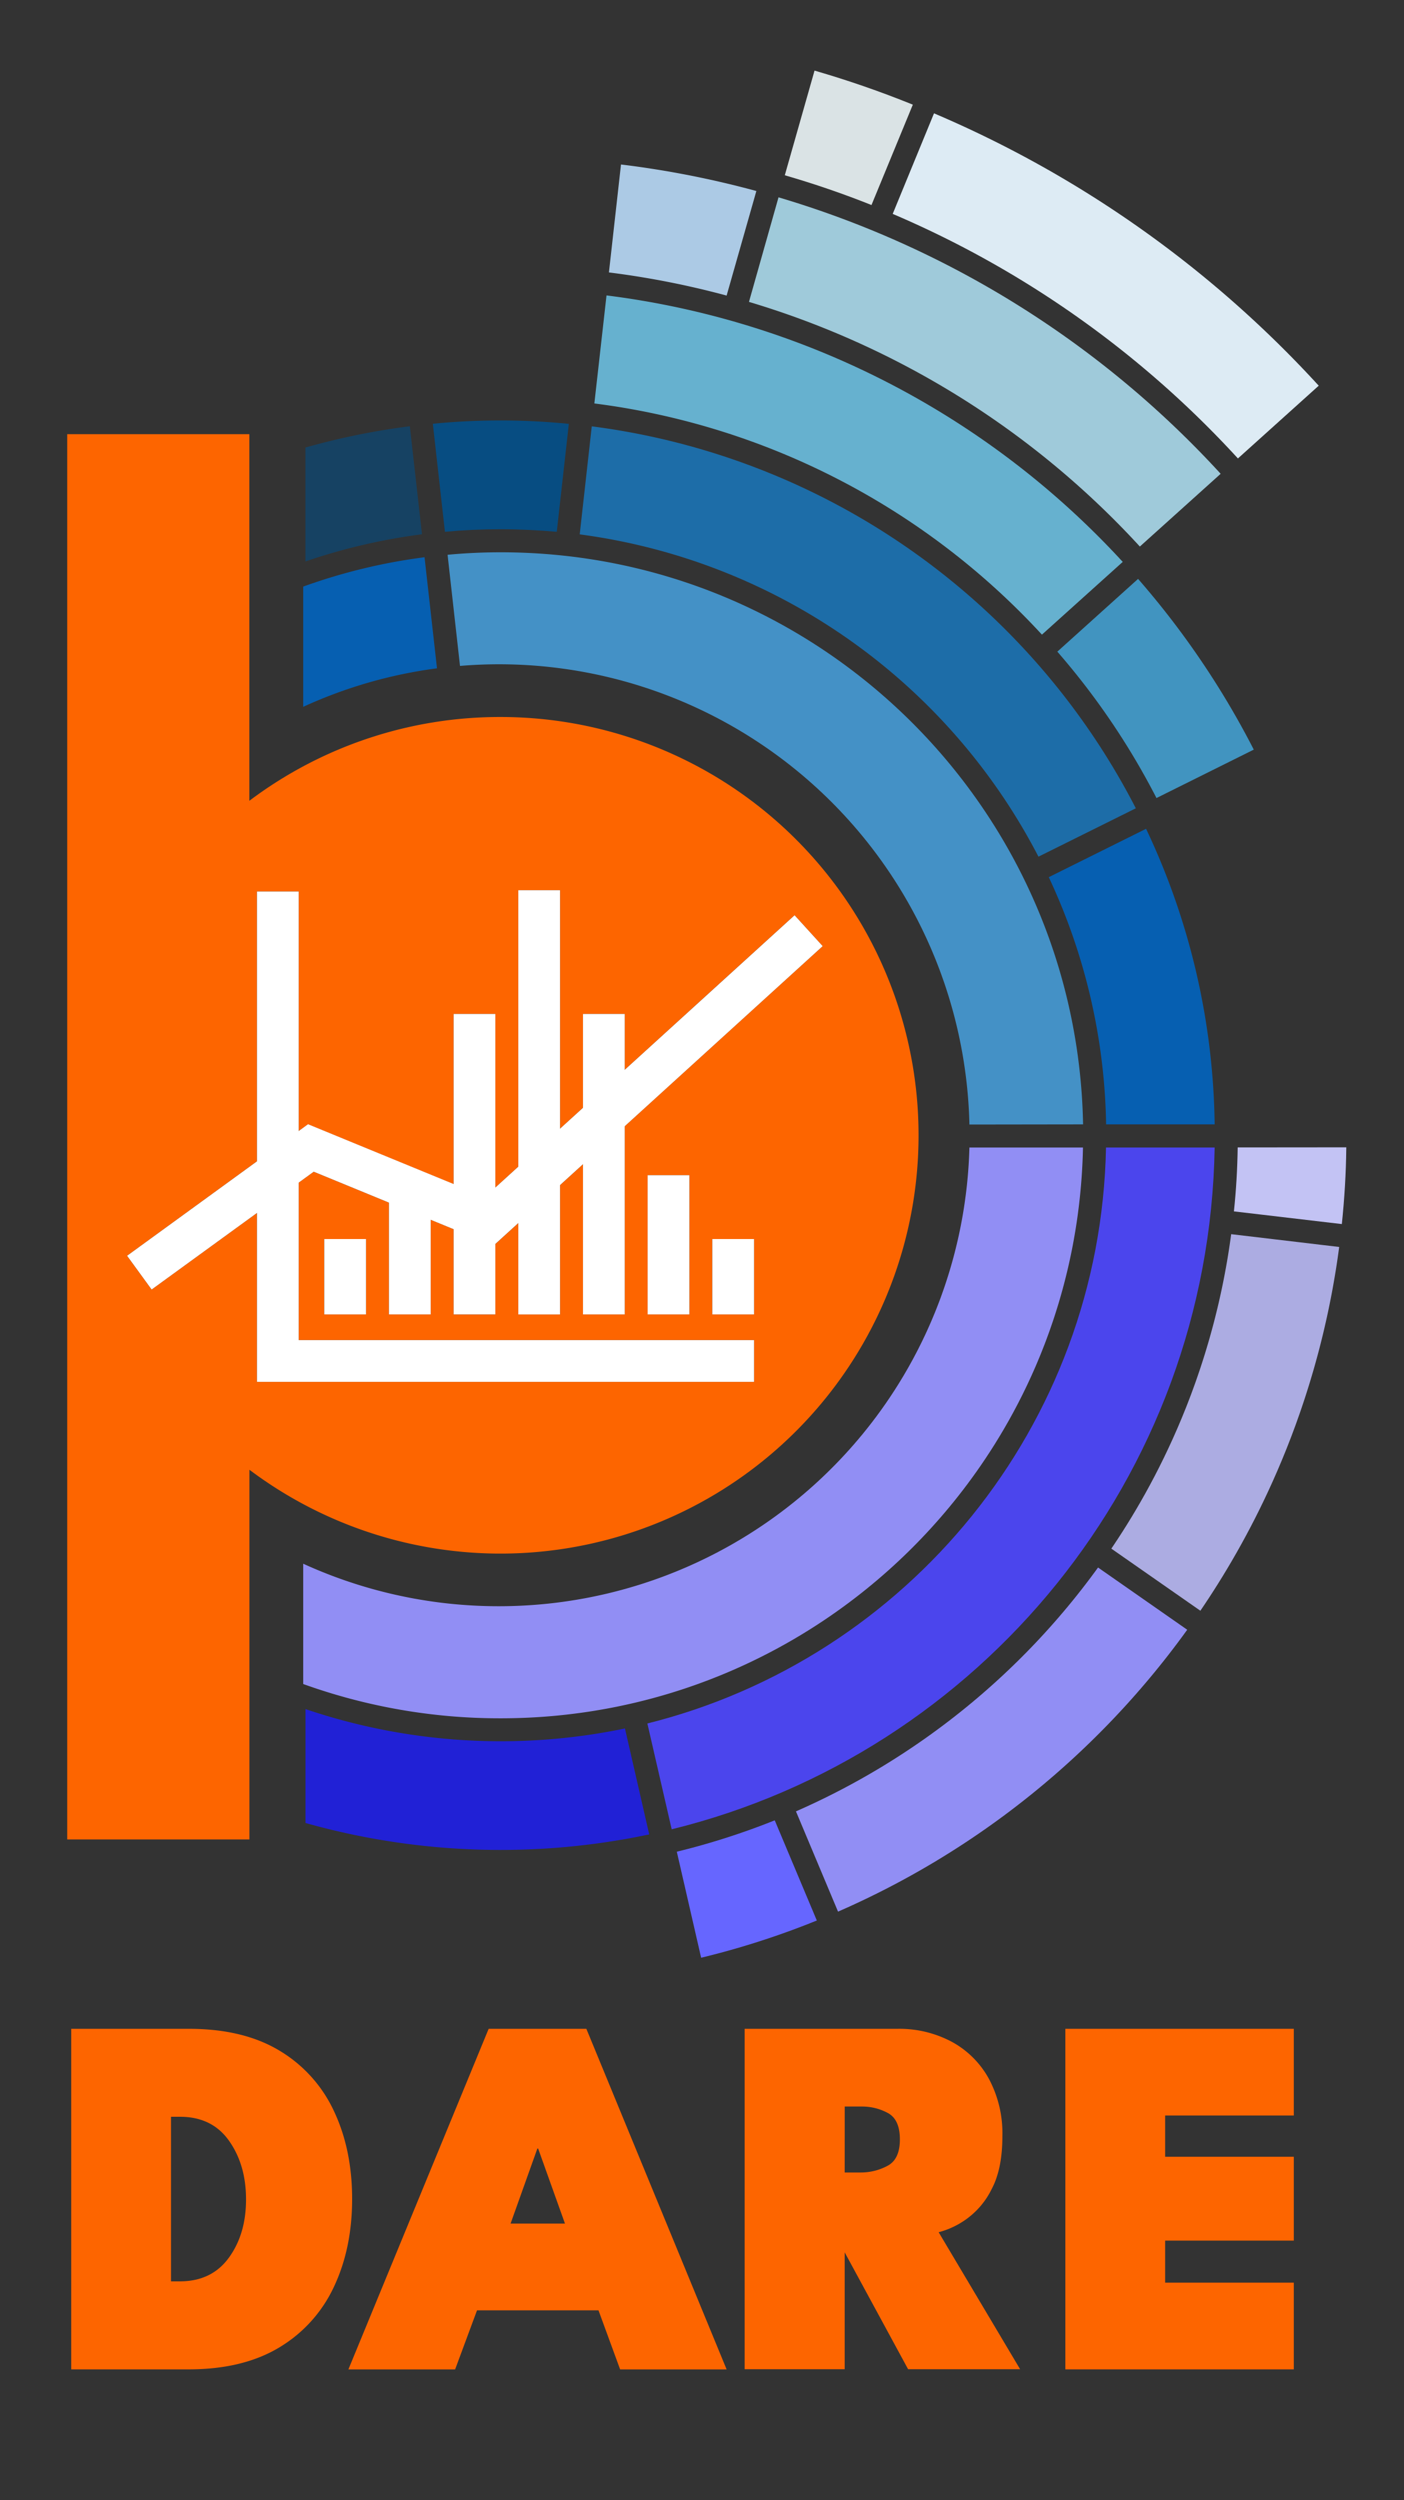
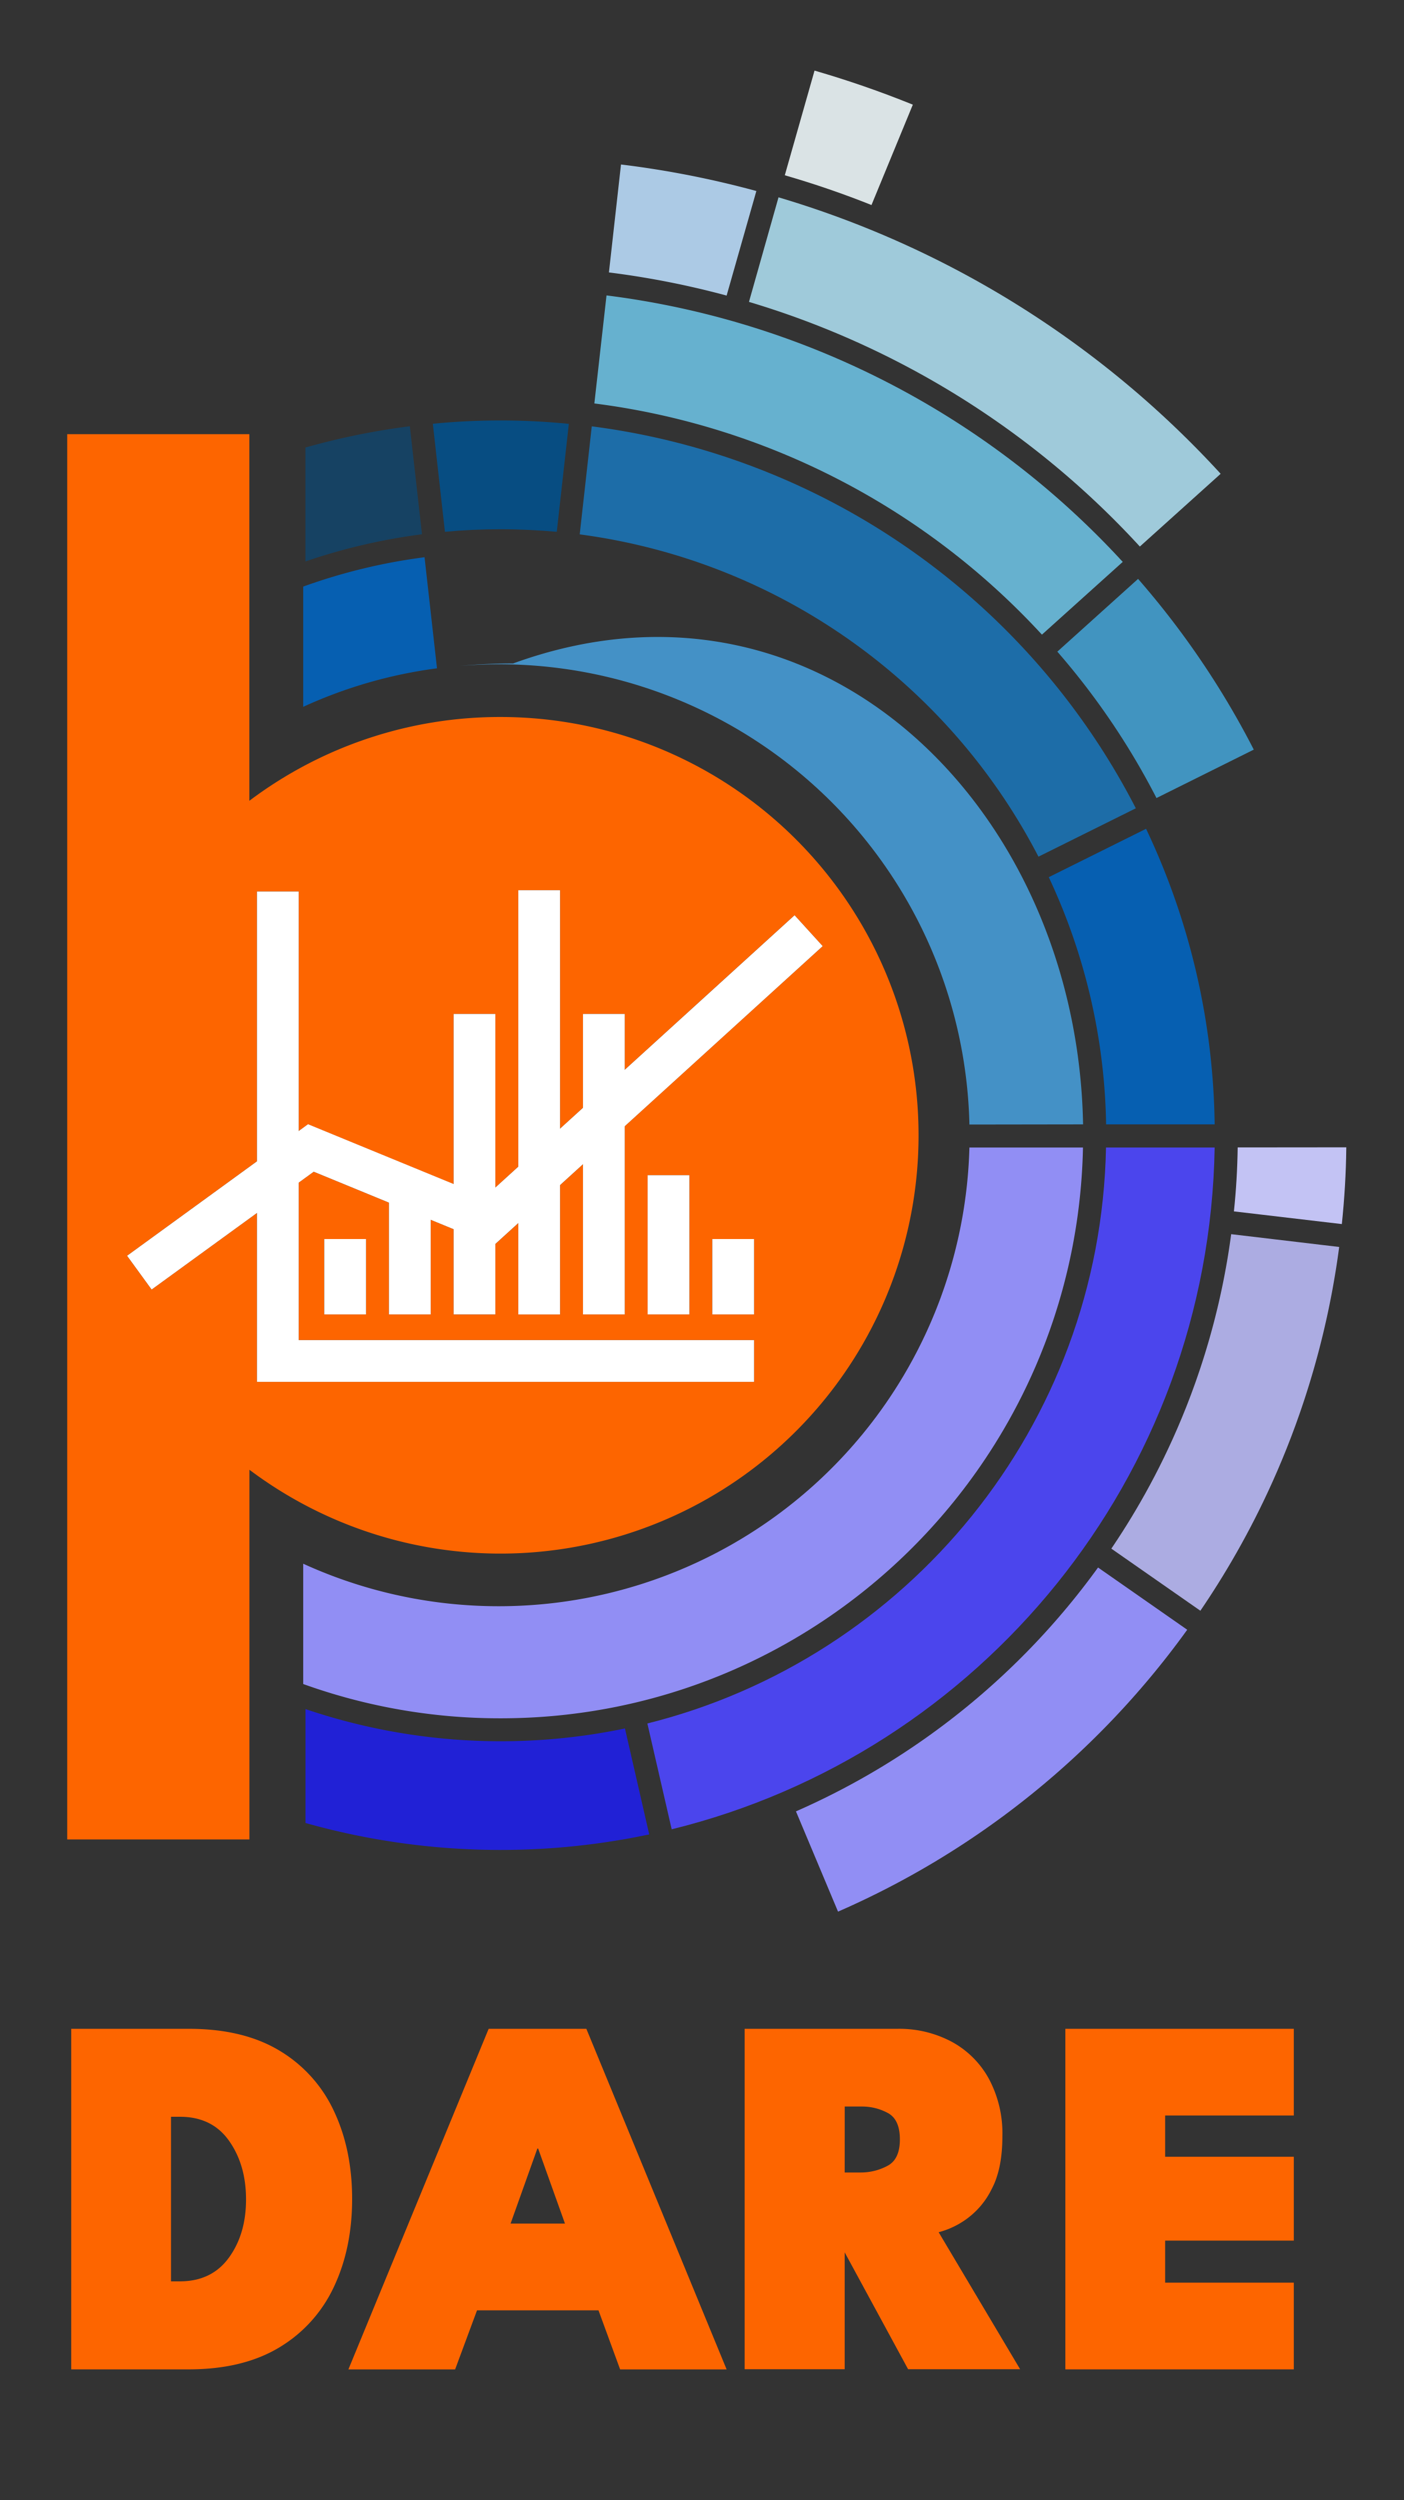
<svg xmlns="http://www.w3.org/2000/svg" data-bbox="20.34 21.35 387 695.14" viewBox="0 0 424.8 756" data-type="ugc">
  <rect x="0" y="0" width="424.8" height="756" fill="#333333" stroke="none" />
  <g>
    <g>
      <path d="M151.45 216.81a126 126 0 0 0-76 25.34V131.29H20.34v424.94h55.13V444.44a126.49 126.49 0 1 0 76-227.63Zm76.7 180.66h-12.63v-22.8h12.63ZM189 340.56v56.91h-12.62v-45.42l-6.93 6.31v39.11h-12.63v-27.62l-4.39 4-2.55 2.32v21.32h-12.63V371.7l-.85-.35-6.09-2.51v28.63h-12.63v-33.81l-22.76-9.35-4.55 3.3v47.62h137.78v12.63H77.74v-51.07l-31.86 23.15-7.43-10.21 39.29-28.56v-81.59h12.63V342l2.83-2 13.72 5.64 30.33 12.46v-51.49h12.63v52.49l6.94-6.32v-83.59h12.63v72.11l6.93-6.31v-28.38H189v16.9l51.4-46.75 8.5 9.34Zm19.57 14.82v42.09H196v-42.09Zm-97.84 19.29v22.8H98.11v-22.8Z" fill="#fd6500" />
      <path d="M132.22 202.09a141 141 0 0 0-40.48 11.65v-36.36a173.4 173.4 0 0 1 36.71-8.88Z" fill="#065fb1" />
-       <path d="m327.7 340-34.39.05A142.39 142.39 0 0 0 151 200.87c-4 0-7.92.17-11.82.5l-3.76-33.61c5.28-.5 10.65-.75 16.07-.75C247.69 167 325.93 244.17 327.7 340Z" fill="#4491c6" />
+       <path d="m327.7 340-34.39.05A142.39 142.39 0 0 0 151 200.87c-4 0-7.92.17-11.82.5c5.28-.5 10.65-.75 16.07-.75C247.69 167 325.93 244.17 327.7 340Z" fill="#4491c6" />
      <path d="M327.67 347c-1.94 95.67-80.12 172.6-176.23 172.6a175.68 175.68 0 0 1-59.7-10.37v-36.38A142.47 142.47 0 0 0 293.31 347Z" fill="#918ef4" />
      <path d="M127.68 161.56a179.48 179.48 0 0 0-35.27 8.22v-34.45a216.26 216.26 0 0 1 31.59-6.44Z" fill="#164263" />
      <path d="m172.11 128.17-3.65 32.64c-5.59-.49-11.29-.77-17-.77s-11.31.25-16.84.77l-3.66-32.67q10.13-1 20.5-1t20.65 1.03Z" fill="#074d82" />
      <path d="m343.66 244.42-29.46 14.63a183.36 183.36 0 0 0-138.8-97.46l3.65-32.67a216.18 216.18 0 0 1 164.61 115.5Z" fill="#1d6da8" />
      <path d="M367.51 340h-32.84a182.61 182.61 0 0 0-17.35-74.75l29.44-14.63A214.47 214.47 0 0 1 367.51 340Z" fill="#065fb1" />
      <path d="M367.51 347c-1.66 99.9-71.07 183.25-164.28 206.16l-7.36-32C274.44 501.56 333 431.27 334.64 347Z" fill="#4b45ed" />
      <path d="M196.43 554.71a217.63 217.63 0 0 1-104-3.46v-34.44a184.29 184.29 0 0 0 96.66 5.86Z" fill="#2121d6" />
      <path d="m339.7 169.91-24.45 22A222.26 222.26 0 0 0 179.83 122l3.68-32.67a255.3 255.3 0 0 1 156.19 80.58Z" fill="#66b1cf" />
      <path d="m379.35 226.68-29.44 14.64a221.72 221.72 0 0 0-30-44.27l24.43-22a256.41 256.41 0 0 1 35.01 51.63Z" fill="#4194c0" />
      <path d="M407.34 346.94c-.08 7.83-.55 15.58-1.35 23.21l-32.65-3.84q1-9.54 1.14-19.34Z" fill="#c3c3f4" />
      <path d="M405.19 377.07a254.35 254.35 0 0 1-42 110l-26.94-18.78a221.4 221.4 0 0 0 36.26-95.09Z" fill="#acace2" />
      <path d="M359.21 492.82a256.72 256.72 0 0 1-105.65 85.24l-12.73-30.32a223.67 223.67 0 0 0 91.4-73.74Z" fill="#918ef4" />
-       <path d="M247.14 580.74a248.41 248.41 0 0 1-35 11.26l-7.36-32.06a220.94 220.94 0 0 0 29.63-9.49Z" fill="#6666ff" />
      <path d="m228.85 57.76-9 31.62a261.35 261.35 0 0 0-35.61-7l3.65-32.64a289.14 289.14 0 0 1 40.96 8.02Z" fill="#accae5" />
      <path d="m369.33 143.27-24.45 22a262.42 262.42 0 0 0-118.27-73.98l8.94-31.62a295.19 295.19 0 0 1 133.78 83.6Z" fill="#9fcada" />
      <path d="M276.19 31.65 263.68 62q-12.82-5.12-26.23-9l9-31.65q15.15 4.39 29.74 10.3Z" fill="#dae3e5" />
-       <path d="m399 116.63-24.45 22A302.53 302.53 0 0 0 270.1 64.68l12.5-30.41A336.27 336.27 0 0 1 399 116.63Z" fill="#ddebf4" />
      <path fill="#ffffff" d="m248.91 286.1-96.48 87.73-3.11 2.83-12.92-5.31-41.48-17.04-49.04 35.63-7.43-10.21 42.74-31.06 12.01-8.72 13.72 5.64 39.83 16.35 93.66-85.18 8.5 9.34z" />
      <path fill="#ffffff" d="M110.74 374.67v22.8H98.11v-22.8h12.63z" />
      <path fill="#ffffff" d="M130.31 355.37v42.1h-12.63v-42.1h12.63z" />
      <path fill="#ffffff" d="M149.88 306.61v90.86h-12.63v-90.86h12.63z" />
      <path fill="#ffffff" d="M169.45 269.19v128.29h-12.63V269.19h12.63z" />
      <path fill="#ffffff" d="M189.02 306.61v90.86h-12.63v-90.86h12.63z" />
      <path fill="#ffffff" d="M208.58 355.37v42.1h-12.63v-42.1h12.63z" />
      <path fill="#ffffff" d="M228.15 374.67v22.8h-12.63v-22.8h12.63z" />
      <path fill="#ffffff" d="M228.15 405.23v12.63H77.75V269.58h12.62v135.65h137.78z" />
    </g>
    <g>
      <path d="M21.55 613.49h35.58q16.45 0 27.41 6.59A41.74 41.74 0 0 1 101 638.29q5.53 11.64 5.54 26.61T101 691.58a42 42 0 0 1-16.5 18.26q-11 6.63-27.41 6.63H21.55Zm30.19 26.6v49.77h2.65q9.67 0 14.87-7.17t5.18-17.64q0-10.44-5.15-17.71t-14.9-7.25Z" fill="#fd6500" />
      <path d="M147.85 613.49h29.56l42.44 103h-32.22l-6.55-17.87h-36.75l-6.63 17.87h-32.29Zm6.63 58.9h16.46l-8.12-22.7h-.23Z" fill="#fd6500" />
      <path d="M225.3 613.49h46.18a33.77 33.77 0 0 1 16.52 3.94 28 28 0 0 1 11.23 11.23 34.93 34.93 0 0 1 4.06 17.28q0 9.91-3.24 16a24.39 24.39 0 0 1-7.76 9.17A25.18 25.18 0 0 1 284 675l24.65 41.43h-33.89l-19.19-35.34v35.34H225.3Zm30.27 43.45h5a17.05 17.05 0 0 0 7.92-2q3.78-1.95 3.78-8t-3.66-8a16.4 16.4 0 0 0-7.8-1.95h-5.23Z" fill="#fd6500" />
      <path d="M322.34 613.49h69.12v26.21h-38.93v12.48h38.93v25.36h-38.93v12.71h38.93v26.22h-69.12Z" fill="#fd6500" />
    </g>
  </g>
</svg>